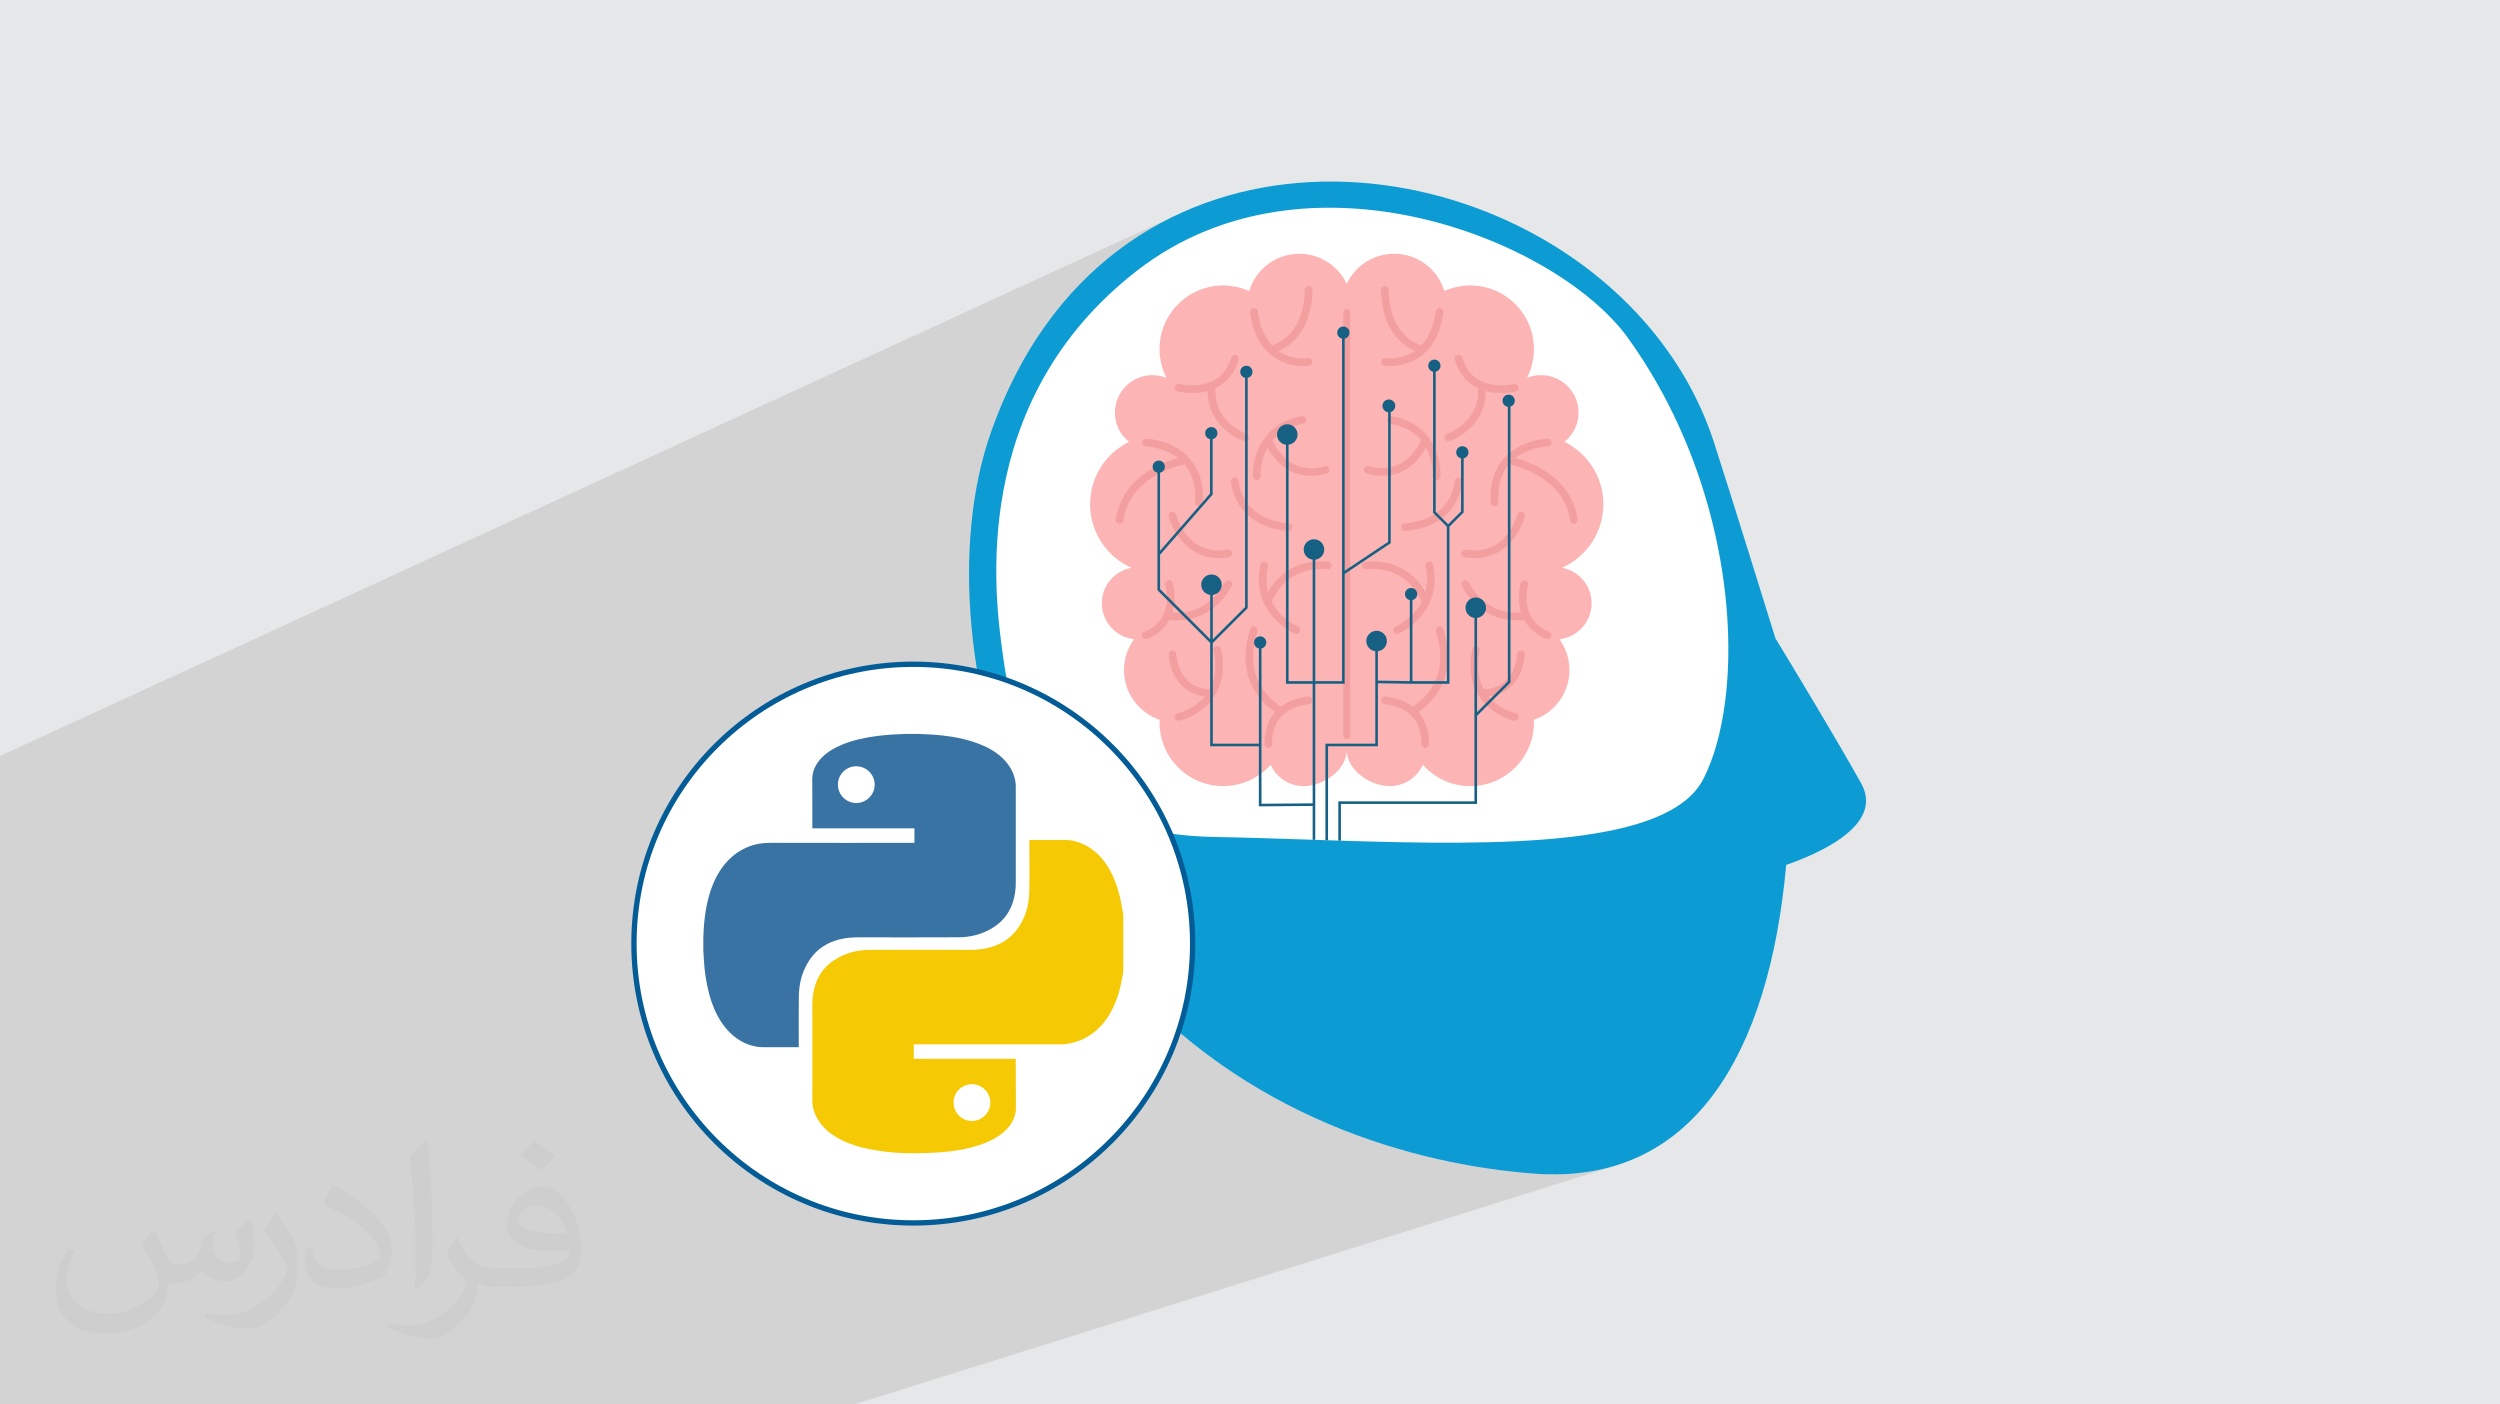
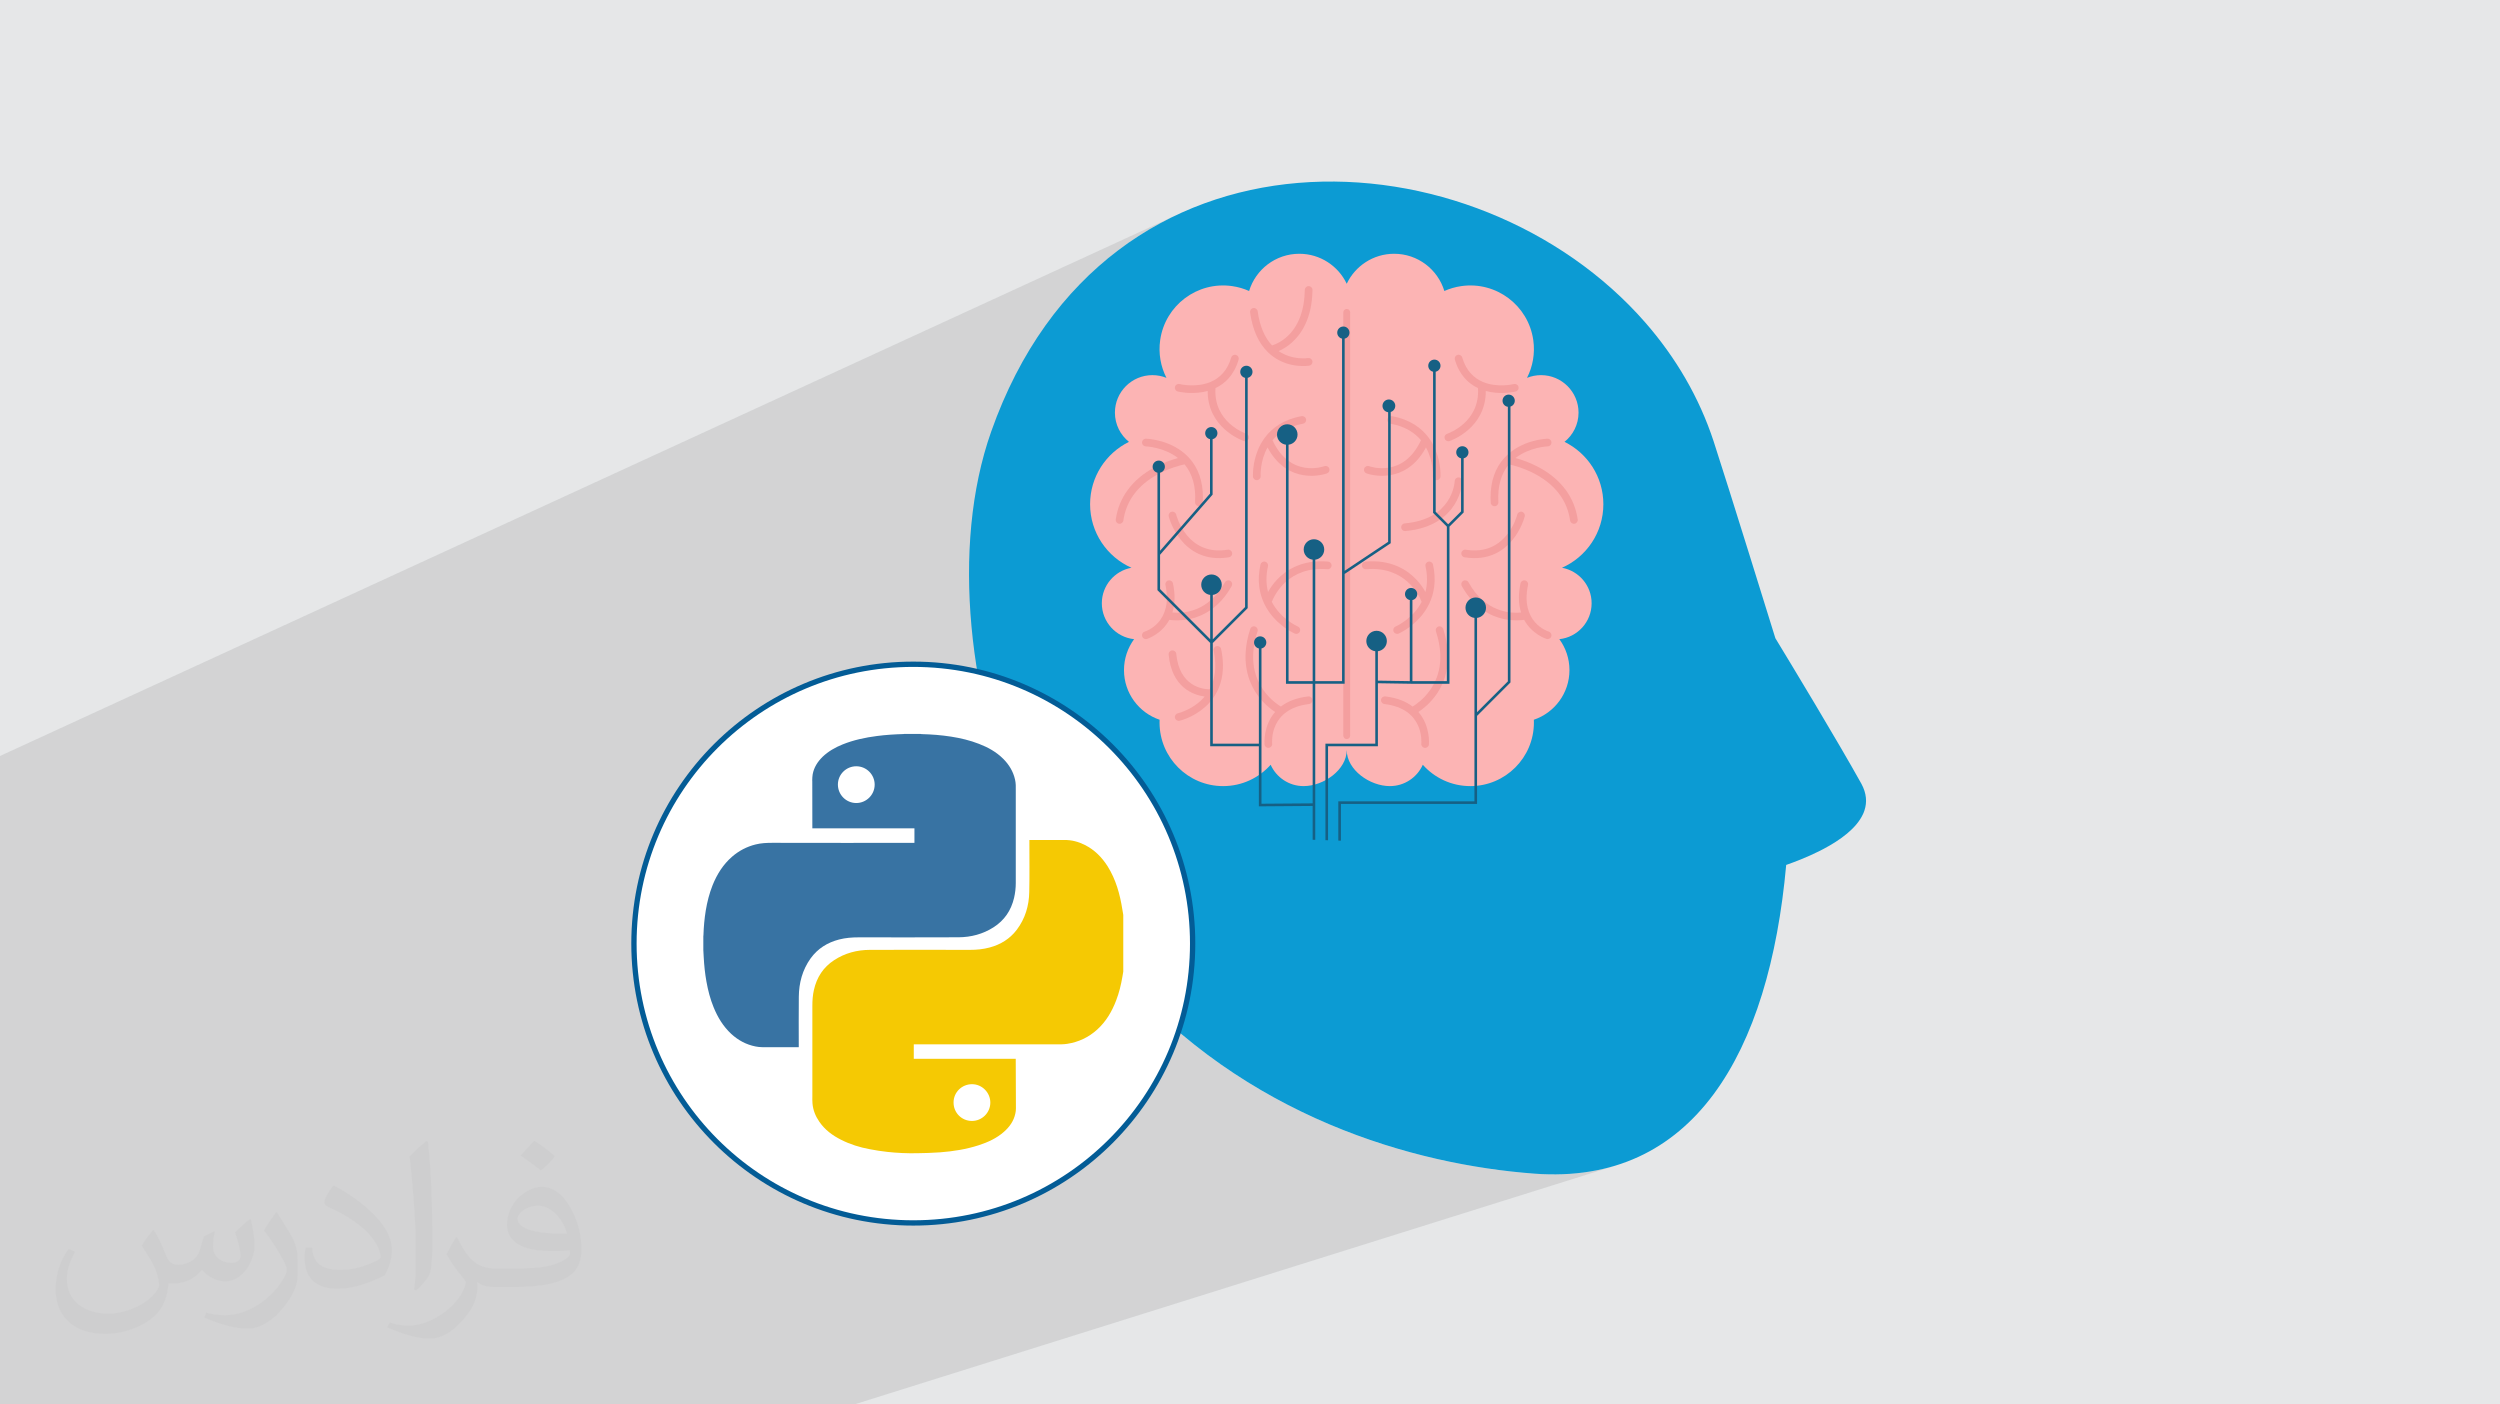
<svg xmlns="http://www.w3.org/2000/svg" xml:space="preserve" width="94.192mm" height="52.917mm" version="1.1" style="shape-rendering:geometricPrecision; text-rendering:geometricPrecision; image-rendering:optimizeQuality; fill-rule:evenodd; clip-rule:evenodd" viewBox="0 0 9404.92 5283.66">
  <defs>
    <style type="text/css">
   
    .str0 {stroke:#035C96;stroke-width:19.97;stroke-miterlimit:22.926}
    .fil10 {fill:#3873A3}
    .fil0 {fill:#E6E7E8}
    .fil9 {fill:#F5C903}
    .fil8 {fill:white}
    .fil3 {fill:#0C9BD3;fill-rule:nonzero}
    .fil7 {fill:#166084;fill-rule:nonzero}
    .fil6 {fill:#F49F9F;fill-rule:nonzero}
    .fil5 {fill:#FCB4B4;fill-rule:nonzero}
    .fil4 {fill:white;fill-rule:nonzero}
    .fil2 {fill:#373435;fill-opacity:0.031}
    .fil1 {fill:#2B2A29;fill-opacity:0.102}
   
  </style>
  </defs>
  <g id="Layer_x0020_1">
    <polygon class="fil0" points="-0,0 9404.92,0 9404.92,5283.66 -0,5283.66 " />
    <polygon class="fil1" points="-0,3840.77 -0,3844.84 -0,3848.74 -0,3850.22 -0,3851.44 -0,3853.18 -0,3861.12 -0,3862.61 -0,3880.68 -0,3881.5 -0,3886.03 -0,3887.75 -0,3889.69 -0,3890.39 -0,3890.43 -0,3893.07 -0,3893.1 -0,3893.24 -0,3899.49 -0,3902.23 -0,3906.55 -0,3908.06 -0,3918.61 -0,3926.13 -0,3927.67 -0,3948.79 -0,3951.56 -0,3961.29 -0,3967.48 -0,3971.08 -0,3976.52 -0,3983.92 -0,3984.95 -0,3985.63 -0,3986.76 -0,3988.8 -0,3988.9 -0,3989.21 -0,3990.72 -0,3990.94 -0,3991.93 -0,3996.87 -0,4006.27 -0,4007.67 -0,4015.53 -0,4021.3 -0,4022.74 -0,4025.48 -0,4033.74 -0,4039.77 -0,4040.91 -0,4046.47 -0,4046.61 -0,4047.23 -0,4049.88 -0,4052.6 -0,4053.98 -0,4054.31 -0,4056.62 -0,4057.68 -0,4057.95 -0,4063.63 -0,4067.27 -0,4067.95 -0,4072.08 -0,4074.67 -0,4085.21 -0,4090.43 -0,4090.61 -0,4090.88 -0,4094.23 -0,4095.31 -0,4097.91 -0,4109 -0,4110.38 -0,4111 -0,4112.14 -0,4113.8 -0,4114.29 -0,4114.33 -0,4115.34 -0,4117.21 -0,4117.42 -0,4117.87 -0,4118.68 -0,4122.8 -0,4122.99 -0,4125.85 -0,4133.2 -0,4136.29 -0,4136.55 -0,4137.83 -0,4138.58 -0,4143.77 -0,4147.5 -0,4149.19 -0,4150.38 -0,4151.23 -0,4152.57 -0,4153.58 -0,4155.3 -0,4160.08 -0,4160.59 -0,4162.35 -0,4165.41 -0,4170.95 -0,4173.54 -0,4173.95 -0,4176.54 -0,4176.64 -0,4181.3 -0,4181.32 -0,4182.49 -0,4183.02 -0,4185.7 -0,4190.98 -0,4209.35 -0,4217.2 -0,4217.33 -0,4217.69 -0,4218.83 -0,4220.89 -0,4223.26 -0,4225.76 -0,4230.62 -0,4233.98 -0,4234.2 -0,4240.75 -0,4242.28 -0,4244.2 -0,4247.17 -0,4260.22 -0,4260.42 -0,4260.92 -0,4261.09 -0,4265.43 -0,4268.42 -0,4269.47 -0,4270.22 -0,4275.48 -0,4275.64 -0,4282.91 -0,4293.17 -0,4295.91 -0,4296.61 -0,4300.63 -0,4301.25 -0,4302.93 -0,4305.69 -0,4307.54 -0,4307.56 -0,4314.49 -0,4318.27 -0,4318.84 -0,4319.22 -0,4320.68 -0,4322.59 -0,4323.92 -0,4324.21 -0,4324.44 -0,4330.13 -0,4331.99 -0,4349.43 -0,4350.35 -0,4356.25 -0,4359.42 -0,4359.69 -0,4361.95 -0,4372.9 -0,4387.95 -0,4390.26 -0,4391.56 -0,4408.13 -0,4412.67 -0,4413.42 -0,4421.9 -0,4422.42 -0,4423.97 -0,4424.09 -0,4425.24 -0,4425.44 -0,4429.73 -0,4430.62 -0,4431.35 -0,4432.71 -0,4434.77 -0,4438.31 -0,4445.72 -0,4446.79 -0,4451.2 -0,4452.05 -0,4457.77 -0,4464.53 -0,4468.99 -0,4471.77 -0,4471.99 -0,4475.14 -0,4476.08 -0,4485.1 -0,4488.49 -0,4488.89 -0,4491.6 -0,4492.53 -0,4497.02 -0,4500.19 -0,4508.49 -0,4509.66 -0,4523.59 -0,4524.42 -0,4527.25 -0,4529.54 -0,4531.02 -0,4535.65 -0,4546.65 -0,4548.08 -0,4549.39 -0,4556.22 -0,4568.19 -0,4573.87 -0,4575.25 -0,4577.28 -0,4594.61 -0,4595.7 -0,4595.72 -0,4595.8 -0,4601.14 -0,4605.25 -0,4616.43 -0,4616.51 -0,4617.21 -0,4618.99 -0,4621.83 -0,4623.26 -0,4627.17 -0,4634.57 -0,4634.98 -0,4639.43 -0,4641.12 -0,4642.4 -0,4644.45 -0,4645.02 -0,4646.74 -0,4648.93 -0,4652.38 -0,4656.22 -0,4659.1 -0,4659.99 -0,4678.16 -0,4686.66 -0,4688.26 -0,4698.54 -0,4699.2 -0,4702.94 -0,4709.38 -0,4709.73 -0,4710.08 -0,4710.28 -0,4717 -0,4720.53 -0,4723.38 -0,4723.67 -0,4729.55 -0,4732.01 -0,4742.55 -0,4742.57 -0,4743.34 -0,4744.68 -0,4748.32 -0,4757.18 -0,4760.15 -0,4767.72 -0,4768.28 -0,4778.68 -0,4790.26 -0,4804.82 -0,4805.84 -0,4813.57 -0,4813.73 -0,4815.43 -0,4821.81 -0,4825.1 -0,4826.21 -0,4828.71 -0,4843.45 -0,4849 -0,4869.01 -0,4873.21 -0,4877.06 -0,4877.14 -0,4884.07 -0,4888.84 -0,4892.49 -0,4903.61 -0,4904.9 -0,4912.37 -0,4928.75 -0,4944.89 -0,4945.73 -0,4980.55 -0,4982.33 -0,4985.59 -0,4996.26 -0,4998.32 -0,4998.42 -0,4998.46 -0,4998.53 -0,4998.54 -0,5001.56 -0,5008.79 -0,5014.29 -0,5017.53 -0,5037.39 -0,5041.38 -0,5047.17 -0,5058.04 -0,5170.53 -0,5179.89 -0,5180.45 -0,5194.41 -0,5218.05 -0,5264.26 -0,5283.66 145.98,5283.66 149.58,5283.66 160.55,5283.66 189.45,5283.66 231.12,5283.66 351.79,5283.66 588.64,5283.66 588.77,5283.66 598.96,5283.66 615.22,5283.66 662.15,5283.66 801.47,5283.66 825.67,5283.66 825.68,5283.66 847.38,5283.66 1563.78,5283.66 3022.81,5283.66 3212.8,5283.66 6075.9,4385.42 6029.6,4397.78 5981.54,4407.27 5931.72,4413.81 5880.1,4417.35 5826.68,4417.83 5771.43,4415.19 5728.69,4411.59 5684.92,4407.11 5640.2,4401.72 5594.58,4395.37 5548.13,4388.02 5500.9,4379.63 5452.97,4370.16 5404.41,4359.56 5355.26,4347.81 5305.61,4334.84 5255.49,4320.63 5205,4305.12 5154.18,4288.3 5103.09,4270.1 5051.81,4250.48 5000.4,4229.41 4948.92,4206.84 4897.43,4182.75 4845.99,4157.07 4794.68,4129.77 4743.56,4100.81 4692.68,4070.16 4642.1,4037.76 4591.92,4003.57 4576.04,3992.08 6719.65,3253.84 6719.63,3253.84 4576.03,3992.08 4542.15,3967.55 4492.91,3929.68 4444.21,3889.89 4396.15,3848.15 4348.79,3804.43 4304.58,3761.03 6192.36,3088.94 6225.92,3076.27 6257.34,3062.43 6286.48,3047.4 6313.28,3031.12 6337.64,3013.54 6359.44,2994.62 6378.6,2974.32 6395.03,2952.59 6408.62,2929.4 6415.68,2914.97 6422.5,2900.01 6429.06,2884.54 6435.36,2868.56 6441.4,2852.08 6447.18,2835.12 6452.69,2817.67 6457.93,2799.77 6462.9,2781.42 6467.59,2762.63 6471.99,2743.4 6476.12,2723.75 6479.95,2703.7 6483.48,2683.24 6486.73,2662.4 6489.68,2641.18 6490.63,2633.68 6491.55,2626.13 6492.43,2618.55 6493.27,2610.91 6494.08,2603.22 6494.85,2595.5 6495.57,2587.73 6496.26,2579.92 6498.87,2544.63 6500.71,2508.56 6501.76,2471.77 6502,2434.28 6501.42,2396.15 6500.01,2357.41 6497.74,2318.1 6494.63,2278.27 6490.63,2237.96 6485.74,2197.2 6479.96,2156.05 6473.25,2114.53 6465.61,2072.69 6457.03,2030.59 6447.49,1988.24 6436.97,1945.69 6425.47,1903 6412.97,1860.19 6399.45,1817.32 6384.91,1774.41 6369.33,1731.53 6352.68,1688.69 6334.96,1645.95 6316.17,1603.34 6296.27,1560.91 6275.26,1518.7 6253.12,1476.75 6229.85,1435.11 6205.42,1393.8 6179.81,1352.88 6153.03,1312.38 6125.06,1272.35 6098.1,1237.56 6067.36,1202.88 6033.04,1168.49 5995.28,1134.55 5954.3,1101.22 5910.25,1068.65 5863.31,1037.02 5813.69,1006.47 5761.54,977.16 5707.04,949.27 5650.39,922.95 5591.74,898.36 5531.3,875.66 5469.22,855.02 5405.71,836.57 5340.92,820.51 5275.05,806.98 5208.28,796.14 5140.78,788.17 5072.73,783.19 5004.3,781.41 4935.7,782.94 4867.07,787.99 4798.63,796.68 4730.52,809.2 4662.94,825.69 4596.07,846.33 4530.09,871.25 4465.18,900.65 4039.23,1094.83 4061.94,1069.57 4132.44,1002.24 4206.39,941.72 4283.46,887.9 4363.32,840.64 4445.69,799.81 -0,2843.97 -0,2936.3 -0,3114.12 -0,3125.07 -0,3187.09 -0,3217.24 -0,3246.01 -0,3246.49 -0,3253.26 -0,3254.45 -0,3256.16 -0,3262.75 -0,3270.57 -0,3271.63 -0,3271.8 -0,3299.29 -0,3306.6 -0,3345.89 -0,3357.17 -0,3358.19 -0,3366.5 -0,3369.51 -0,3375.1 -0,3376.36 -0,3377.34 -0,3381.05 -0,3383.75 -0,3384.75 -0,3384.91 -0,3388.07 -0,3389.32 -0,3389.99 -0,3392.61 -0,3407.12 -0,3416.02 -0,3416.07 -0,3419.6 -0,3419.67 -0,3419.72 -0,3425.41 -0,3428.67 -0,3437.86 -0,3445.91 -0,3454.04 -0,3457.6 -0,3457.97 -0,3462.9 -0,3466.41 -0,3466.79 -0,3477.58 -0,3493.38 -0,3495.39 -0,3497.52 -0,3497.61 -0,3499.47 -0,3503.2 -0,3509.55 -0,3510.77 -0,3517.06 -0,3561.26 -0,3574 -0,3578.85 -0,3580.87 -0,3588.78 -0,3589.4 -0,3596.13 -0,3599.41 -0,3600.5 -0,3602.93 -0,3603.3 -0,3608.97 -0,3612.1 -0,3615.86 -0,3615.87 -0,3616.01 -0,3622.02 -0,3626.24 -0,3628.7 -0,3629.02 -0,3629.65 -0,3631.37 -0,3634.53 -0,3638.06 -0,3638.43 -0,3638.61 -0,3640.35 -0,3643.59 -0,3643.73 -0,3646.29 -0,3648.14 -0,3649.86 -0,3649.88 -0,3653.3 -0,3654.23 -0,3660.56 -0,3665.31 -0,3665.38 -0,3665.46 -0,3667.66 -0,3669.79 -0,3674.53 -0,3675.55 -0,3679.53 -0,3685.16 -0,3686.38 -0,3688.56 -0,3688.9 -0,3702.43 -0,3711.15 -0,3718.2 -0,3721.64 -0,3722.79 -0,3724.24 -0,3740.69 -0,3747.09 -0,3751.14 -0,3752.09 -0,3752.91 -0,3753.83 -0,3753.91 -0,3766.07 -0,3768.13 -0,3769.73 -0,3771.19 -0,3773.59 -0,3777.26 -0,3777.4 -0,3779.94 -0,3782.02 -0,3783.1 -0,3789.98 -0,3791.74 -0,3792.44 -0,3797.32 -0,3811.71 -0,3826.38 -0,3835.28 " />
    <path class="fil2" d="M578.49 4627.69c17.95,27.21 29.6,53.36 40.96,82.43 8.45,16.91 12.93,48.09 52.57,48.09 11.61,0 28.28,-3.42 43.06,-11.61 16.63,-8.73 29.32,-21.94 35.94,-42l15.85 -53.36 38.57 -19.02 2.64 2.64c-5.27,20.09 -6.59,39.36 -6.59,54.43 0,44.63 38.57,61.56 69.22,61.56 17.95,0 34.09,-8.73 34.09,-25.11 0,-21.13 -8.98,-57.06 -20.62,-89.29 17.95,-17.95 35.94,-35.94 56.53,-50.47l3.17 1.6c8.98,38.04 14,75.56 14,100.66 0,24.57 -10.83,51.79 -19.81,69.49 -18.49,34.87 -51.25,62.62 -90.87,62.62 -30.1,0 -63.65,-15.07 -86.66,-43.06l-1.32 0c-21.66,26.96 -55.22,51.25 -108.86,51.25l-16.63 0c-2.64,35.41 -10.29,60.49 -21.94,82.95 -31.95,62.34 -126.81,106.47 -216.1,106.47 -124.17,0 -186.51,-71.59 -186.51,-166.96 0,-58.91 19.27,-113.6 48.88,-152.42l24.29 10.04c-18.49,35.41 -30.91,68.68 -30.91,101.45 0,89.29 72.66,131.83 156.4,131.83 77.68,0 173.83,-49.41 191.28,-106.72 -6.59,-62.62 -30.1,-91.93 -66.04,-148.99 10.83,-19.02 24.83,-38.04 42.28,-58.38l3.17 0 0 0 0 0 -0.02 -0.09zm1432.13 -336.04c26.15,16.39 51.79,35.66 76.87,57.85 -14,19.81 -31.45,37.79 -53.11,53.64 -25.11,-20.34 -50.19,-37.79 -75.84,-56.27 17.42,-19.55 34.62,-38.29 52.04,-55.22l0 0 0 0 0 0 0 0 0 0 0.03 0zm13.47 244.11c-42.28,0 -76.87,27.75 -76.87,48.34 0,44.13 84.53,57.85 185.72,57.31 -12.68,-51.79 -57.06,-105.68 -108.86,-105.68l0.01 0.03zm-94.86 236.19c54.96,0 103.04,-1.6 139.74,-10.83 40.96,-10.29 75.56,-30.91 75.56,-45.17 0,-3.7 0,-8.19 -1.32,-11.89 -22.98,2.11 -49.41,2.11 -72.38,2.11 -74.49,0 -131.55,-16.91 -154.02,-58.66 -5.55,-11.61 -9.51,-24.57 -9.51,-39.36 0,-40.43 17.42,-79.79 48.09,-107 25.61,-22.45 53.89,-36.44 82.67,-36.44 52.04,0 93.51,41.75 122.57,107.54 15.85,35.94 26.68,77.4 26.68,129.72 0,34.87 -9.51,64.19 -31.17,85.85 -40.43,39.11 -114.92,53.89 -229.04,53.89l-51.79 0 0 0 -13.47 0c-28.28,0 -48.62,-5.02 -64.72,-17.42l-2.64 0c0.79,6.59 1.32,12.93 1.32,19.02 0,25.61 -8.45,58.38 -25.61,84.53 -50.72,75.3 -105.68,108.04 -153.24,108.04 -48.09,0 -107,-18.49 -160.11,-42.54l9.51 -18.49c17.17,7.13 40.96,11.89 73.7,11.89 85.85,0 198.66,-82.43 212.66,-163 -3.17,-6.59 -8.98,-15.32 -17.17,-24.57 -25.11,-29.85 -40.96,-54.68 -55.75,-80.83 12.68,-25.11 24.29,-45.17 35.13,-63.4l4.49 -0.53c36.72,74.77 69.99,117.55 144.23,117.55l11.61 0 0 0 53.89 0 0 0 0 0 0 0 0 0 0 0 0.09 0.01zm-371.98 79c6.34,-34.34 6.87,-72.91 6.87,-108.86l0 -53.36c0,-99.6 -12.68,-244.36 -22.98,-338.68 17.95,-19.27 43.06,-42 62.87,-57.31l5.81 1.6c13.47,118.62 16.63,256 16.63,383.06 0,33.3 -1.32,65.79 -4.49,89.55 -1.85,30.1 -19.27,52.83 -56.53,87.7l-8.19 -3.7zm-382.8 -157.19c1.85,46.77 24.83,83.49 105.15,83.49 49.93,0 92.19,-12.93 138.96,-35.13 8.45,-3.7 12.93,-8.73 12.93,-12.93 0,-29.32 -22.45,-68.15 -60.23,-103.55 -36.72,-33.3 -85.34,-62.62 -130.76,-82.18 -15.6,-6.59 -20.62,-13.47 -20.62,-20.09 0,-13.47 17.95,-41.75 32.77,-62.09l5.02 -0.53c52.04,27.21 110.17,67.64 153.24,112.53 39.11,41.47 63.4,83.49 63.4,129.19 0,33.81 -10.29,65.51 -26.96,95.11 -57.06,28.79 -117.83,50.72 -178.06,50.72 -73.17,0 -123.1,-34.34 -123.1,-114.92 0,-8.73 0,-22.19 3.17,-39.64l25.11 0 0 0 0 0 0 0 0 0 0 0 -0.02 0zm-132.37 -132.9l45.45 73.45c16.63,27.21 32.23,56.81 32.23,103.55l0 59.7c0,48.34 -30.91,100.13 -80.83,151.38 -39.11,34.62 -73.7,49.41 -105.68,49.41 -47.55,0 -101.98,-14.79 -164.85,-41.75l7.13 -18.49c19.81,5.27 42.79,9.77 71.06,9.77 90.36,-0.53 182.8,-66.57 225.08,-147.15 5.02,-9.26 6.87,-17.95 6.87,-24.04 0,-9.26 -5.02,-19.55 -8.98,-28.79 -22.98,-43.31 -48.62,-82.95 -76.87,-119.68 14.79,-23.25 29.6,-45.7 45.7,-67.9l3.7 0.53 0 0 0 0 0 0 0 0 0 0 -0.02 0.01z" />
    <g id="_3029306281392">
      <g>
        <path class="fil3" d="M7014.15 3048.41c-0.75,2.33 -1.58,4.66 -2.48,6.97 -0.27,0.73 -0.58,1.44 -0.87,2.15 -0.46,1.21 -0.99,2.38 -1.53,3.55 -0.33,0.75 -0.68,1.49 -1.01,2.2 -24.8,53.46 -85.53,97.13 -147.66,130.06 -5.01,2.67 -10.04,5.27 -15.05,7.8 -48.16,24.24 -95.51,41.97 -125.92,52.7l-0.02 0c-63.98,708.05 -349.14,1206.41 -948.19,1161.34 -450.25,-33.87 -1085.86,-210.11 -1559.96,-754.29 -132.11,-151.63 -266,-330.59 -360.01,-543.94 -207.68,-471.31 -276.1,-1058.51 -122.54,-1493.58 431.32,-1222.03 1827.93,-1135.76 2461.35,-409.17 113.04,129.67 201.83,279.72 256.44,446.37 52.39,159.93 232.13,740.3 232.13,740.3 57.28,94.2 233.9,386.05 323.85,547.94 19.44,36.01 21.37,69.27 11.45,99.58l0.01 0.01z" />
-         <path class="fil4" d="M6496.26 2579.92c-1.78,20.88 -3.98,41.32 -6.58,61.26 -14.9,114.14 -42.73,212.71 -81.06,288.21 -129.53,255.46 -758.96,252.13 -1364.11,233.22 -3.27,-0.11 -6.55,-0.23 -9.83,-0.34 -12.87,-0.37 -25.75,-0.82 -38.63,-1.22 -3.27,-0.12 -6.55,-0.2 -9.82,-0.31 -12.81,-0.45 -25.57,-0.86 -38.29,-1.27 -3.28,-0.11 -6.56,-0.22 -9.83,-0.33 -126.41,-4.2 -250.41,-8.45 -367.03,-10.45 -533.41,-9.28 -701.39,-284.57 -763.75,-507.51 -5.87,-21 -10.83,-41.46 -15.03,-61.26 -10.04,-47.15 -16.05,-90.19 -20.84,-125.47 -28.36,-207.39 -130.47,-943.9 507.16,-1437.27 637.64,-493.4 1579.69,-116.1 1846.43,255.17 304.85,424.34 403.2,935.38 371.2,1307.57z" />
        <path class="fil5" d="M5876.2 2135.91c91.66,-40.59 155.61,-132.32 155.61,-239.01 0,-103.01 -59.61,-192.08 -146.2,-234.62 32.19,-25.85 52.81,-65.51 52.81,-110 0,-77.89 -63.14,-141.03 -141.04,-141.03 -18.67,0 -36.49,3.66 -52.82,10.26 21.57,-42.33 30.79,-91.48 23.6,-142.09 -18.6,-130.79 -139.7,-221.73 -270.48,-203.14 -22.7,3.22 -44.17,9.54 -64.09,18.44 -24.56,-81.04 -99.82,-140.05 -188.87,-140.05 -78.73,0 -146.69,46.11 -178.37,112.8 -31.66,-66.69 -99.62,-112.8 -178.35,-112.8 -89.07,0 -164.32,59.01 -188.88,140.05 -19.92,-8.91 -41.41,-15.23 -64.08,-18.44 -130.78,-18.59 -251.89,72.35 -270.48,203.14 -7.2,50.61 2.03,99.77 23.59,142.09 -16.32,-6.6 -34.14,-10.26 -52.83,-10.26 -77.88,0 -141.02,63.13 -141.02,141.03 0,44.49 20.62,84.15 52.81,110 -86.6,42.55 -146.21,131.61 -146.21,234.62 0,106.69 63.95,198.42 155.61,239.01 -63.37,11.47 -111.45,66.9 -111.45,133.58 0,70.13 53.17,127.85 121.4,135.03 -23.87,32.62 -38.01,72.84 -38.01,116.36 0,86.78 56.09,160.43 133.97,186.81 -0.15,3.45 -0.24,6.93 -0.24,10.43 0,132.09 107.09,239.2 239.19,239.2 71.11,0 134.97,-31.06 178.78,-80.32 21.22,47.33 68.71,80.32 123.94,80.32 75,0 162.26,-60.81 162.26,-135.8 0,-0.32 -0.02,-0.63 -0.03,-0.95l0.07 0c-0.01,0.32 -0.04,0.63 -0.04,0.95 0,75 87.28,135.8 162.27,135.8 55.23,0 102.72,-32.99 123.94,-80.32 43.8,49.26 107.68,80.32 178.78,80.32 132.11,0 239.2,-107.11 239.2,-239.2 0,-3.5 -0.09,-6.98 -0.25,-10.43 77.89,-26.38 133.97,-100.03 133.97,-186.81 0,-43.52 -14.13,-83.74 -38,-116.36 68.22,-7.18 121.39,-64.89 121.39,-135.03 0,-66.68 -48.07,-122.11 -111.45,-133.58z" />
        <path class="fil6" d="M4533.04 2660.2c13.03,-11.54 26.33,-26.21 37.67,-44.49 0.25,-0.38 0.49,-0.77 0.72,-1.17 16.97,-27.83 29.35,-63.96 29.35,-110.17 0,-19.09 -2.11,-39.92 -6.87,-62.58 -1.65,-7.8 -9.32,-12.8 -17.11,-11.14 -7.81,1.63 -12.82,9.29 -11.16,17.11 13.41,63.68 3.87,110.83 -15.11,145.5 -26.09,-0.36 -113.77,-10.8 -125.41,-133.37 -0.75,-7.95 -7.8,-13.78 -15.75,-13.02 -7.94,0.75 -13.77,7.75 -13.02,15.76 11.72,123.45 91.88,151.66 135.56,157.79 -40.17,47.77 -96.73,61.95 -100.98,62.94 -7.77,1.81 -12.6,9.56 -10.81,17.33 1.82,7.78 9.58,12.61 17.34,10.81 2.09,-0.48 51.46,-12.26 95.58,-51.31z" />
        <path class="fil6" d="M4398.89 2331.87c15.18,2.11 44.04,4.13 78.19,-3.4 45.66,-10.05 109.86,-39.71 156.48,-123.87 1.22,-2.23 1.8,-4.63 1.8,-6.99 0,-5.08 -2.68,-10.02 -7.45,-12.66 -6.98,-3.86 -15.77,-1.33 -19.63,5.65 -63.19,114.09 -159.61,117.4 -197.76,113.65 5.02,-16.03 8.12,-34.36 8.12,-55.45 0,-16.4 -1.84,-34.42 -6,-54.18 -1.64,-7.82 -9.32,-12.81 -17.11,-11.16 -7.81,1.63 -12.82,9.28 -11.16,17.11 29.67,140.9 -73.38,174.05 -77.89,175.42 -7.63,2.28 -11.97,10.3 -9.72,17.93 2.26,7.66 10.29,12.03 17.95,9.77 0.85,-0.25 54.27,-16.86 84.18,-71.82z" />
        <path class="fil6" d="M4659.55 1352.99c0.4,-1.35 0.58,-2.71 0.58,-4.03 0,-6.26 -4.1,-12.04 -10.41,-13.88 -7.67,-2.23 -15.67,2.18 -17.9,9.84 -14.77,50.75 -44.75,77.72 -76.84,91.52 -1.1,0.32 -2.13,0.74 -3.11,1.29 -52.9,21.3 -110.36,7.99 -114.23,7.06 -7.74,-1.9 -15.55,2.84 -17.45,10.57 -1.93,7.77 2.83,15.58 10.56,17.48 1.84,0.46 45.45,10.93 95.3,1.91 5.57,-1.01 11.35,-2.31 17.24,-3.91 -0.51,70.01 32.95,116.16 62.73,143.3 35.08,32 71.97,44.61 73.52,45.13 7.56,2.54 15.73,-1.54 18.28,-9.09 0.51,-1.53 0.76,-3.09 0.76,-4.6 0,-6.03 -3.79,-11.65 -9.82,-13.7 -5.18,-1.77 -124.36,-43.81 -116.15,-171.86 35.3,-16.73 69.87,-48.3 86.95,-107.03z" />
        <path class="fil6" d="M4758.72 1645.73c-0.18,0.26 -0.39,0.5 -0.56,0.77 -11.5,15.48 -19.84,31.33 -25.87,45.99 -21.12,51.46 -18.76,98.32 -18.64,100.3 0.44,7.96 7.25,14.03 15.21,13.6 7.95,-0.43 14.06,-7.28 13.64,-15.21 -0.21,-3.85 -2.39,-57.04 25.88,-107.84 39.37,73.72 94.14,97.6 134.91,104.28 48.44,7.94 87.22,-6.18 88.85,-6.78 5.81,-2.17 9.4,-7.68 9.4,-13.54 0,-1.65 -0.29,-3.34 -0.9,-5 -2.75,-7.47 -11.04,-11.3 -18.53,-8.57 -5.31,1.95 -128.86,45.13 -195,-97.63 23.63,-28.17 59.69,-52.3 114.65,-62.09 7,-1.25 11.92,-7.35 11.92,-14.21 0,-0.85 -0.08,-1.69 -0.23,-2.55 -1.39,-7.86 -8.9,-13.1 -16.76,-11.69 -69.06,12.29 -111.67,45.16 -137.94,80.16z" />
        <path class="fil6" d="M4908.62 1090.57c-2.22,159.56 -95.94,200.45 -123.23,208.96 -28.14,-29.91 -46.27,-72.94 -53.99,-128.36 -1.1,-7.9 -8.4,-13.42 -16.31,-12.31 -7.91,1.09 -13.42,8.44 -12.32,16.31 9.12,65.45 31.92,115.91 67.85,150.5 0.12,0.12 0.23,0.24 0.36,0.35 5.56,5.33 11.43,10.31 17.62,14.89 62.68,46.2 133.81,35.18 136.79,34.69 7.1,-1.15 12.12,-7.28 12.12,-14.24 0,-0.78 -0.06,-1.56 -0.19,-2.35 -1.29,-7.88 -8.73,-13.22 -16.59,-11.93 -0.59,0.11 -58.58,9.07 -110.49,-26.26 14.11,-6.23 32.24,-16.42 50.4,-32.69 34.24,-30.67 75.39,-89.76 76.87,-197.14 0,-0.08 0,-0.14 0,-0.21 0,-7.89 -6.34,-14.33 -14.25,-14.45 -7.99,-0.11 -14.54,6.26 -14.65,14.24z" />
        <path class="fil6" d="M4226.04 1958.09c10.67,-73.58 53.46,-131.62 127.19,-172.5 43.75,-24.25 86.13,-35.07 103.03,-38.7 29.72,35.48 43.06,83.26 39.6,142.26 -0.48,8.01 5.61,14.81 13.57,15.28 7.97,0.46 14.82,-5.61 15.28,-13.58 0.39,-6.71 0.6,-13.3 0.6,-19.78 0,-61.12 -17.6,-111.23 -52.46,-149.16 -0.18,-0.18 -0.36,-0.35 -0.52,-0.54 -0.09,-0.09 -0.18,-0.18 -0.26,-0.27 -62.71,-67.42 -157.08,-70.65 -161.09,-70.75 -7.97,-0.2 -14.58,6.09 -14.8,14.06 -0.17,7.83 6.07,14.61 14.04,14.84 0.76,0.02 68.23,2.53 121.36,43.88 -22.61,6.1 -56.36,17.35 -91.55,36.75 -81.38,44.84 -130.68,111.95 -142.58,194.05 -1.16,7.91 4.31,15.24 12.22,16.39 7.9,1.14 15.23,-4.33 16.38,-12.22z" />
        <path class="fil6" d="M4721.55 2356.87c-7.59,-2.47 -15.75,1.69 -18.2,9.29 -38.75,119.2 -6.88,200.48 26.68,247.67 23.11,32.5 49.83,53.45 66.77,64.65 -46,52.82 -39.75,121.03 -39.65,122.08 0.83,7.93 7.92,13.65 15.84,12.85 7.92,-0.81 13.7,-7.86 12.9,-15.83 -0.51,-5.34 -11.26,-131.37 138.86,-148.96 7.36,-0.86 12.77,-7.11 12.77,-14.33 0,-0.56 -0.03,-1.13 -0.1,-1.7 -0.93,-7.94 -8.11,-13.61 -16.04,-12.67 -45.8,5.37 -78.9,19.74 -102.83,38.15 -13.35,-8.15 -41.34,-27.75 -64.96,-60.99 -43.22,-60.78 -50.89,-135.46 -22.76,-221.99 2.47,-7.6 -1.69,-15.74 -9.28,-18.21z" />
        <path class="fil6" d="M4804.42 2180.25c-15.29,16.26 -26.39,32.84 -34.14,46.68 -7.05,-27.34 -8.45,-59.46 -0.21,-96.83 1.72,-7.77 -3.21,-15.49 -11,-17.21 -7.79,-1.72 -15.5,3.21 -17.21,10.99 -13.38,60.63 -3.8,109.1 13.67,146.21 0.26,0.68 0.57,1.33 0.94,1.96 10.04,20.77 22.52,37.92 34.76,51.55 36.7,40.9 78.1,59.11 79.85,59.86 7.31,3.17 15.79,-0.2 18.97,-7.51 0.82,-1.87 1.21,-3.82 1.21,-5.74 0,-5.57 -3.25,-10.89 -8.68,-13.26 -3.94,-1.73 -65.43,-29.47 -98.09,-92.84 9.82,-24.89 61.92,-135.3 209.19,-122.71 7.95,0.67 14.95,-5.21 15.63,-13.17 0.03,-0.42 0.06,-0.83 0.06,-1.24 0,-7.43 -5.69,-13.75 -13.23,-14.38 -97.97,-8.38 -158.32,32.16 -191.71,67.65z" />
        <path class="fil6" d="M4424.75 1935.72c-1.96,-7.73 -9.79,-12.42 -17.51,-10.49 -7.75,1.94 -12.46,9.78 -10.52,17.52 0.46,1.87 11.81,46.18 45.02,87.38 31.24,38.73 88.1,81.7 181.52,66.38 7.08,-1.15 12.12,-7.28 12.12,-14.24 0,-0.78 -0.07,-1.57 -0.19,-2.36 -1.3,-7.87 -8.73,-13.21 -16.6,-11.92 -152.16,24.95 -192.2,-125.84 -193.83,-132.27z" />
-         <path class="fil6" d="M4645.1 1795.95c-7.98,0.32 -14.15,7 -13.86,15.02 0.08,1.76 2.04,43.38 29.74,87.29 25.44,40.31 78.16,90.27 184.88,99.51 7.95,0.68 14.95,-5.2 15.65,-13.15 0.03,-0.43 0.05,-0.84 0.05,-1.27 0,-7.41 -5.68,-13.73 -13.2,-14.38 -179.53,-15.53 -187.98,-153.35 -188.25,-159.2 -0.35,-7.96 -7.06,-14.14 -15.02,-13.82z" />
-         <path class="fil6" d="M5599.69 2660.2c-13.02,-11.54 -26.33,-26.21 -37.66,-44.49 -0.26,-0.38 -0.5,-0.77 -0.73,-1.17 -16.98,-27.83 -29.36,-63.96 -29.36,-110.17 0,-19.09 2.12,-39.92 6.88,-62.58 1.66,-7.8 9.32,-12.8 17.12,-11.14 7.8,1.63 12.81,9.29 11.15,17.11 -13.41,63.68 -3.86,110.83 15.11,145.5 26.09,-0.36 113.78,-10.8 125.41,-133.37 0.75,-7.95 7.81,-13.78 15.75,-13.02 7.95,0.75 13.77,7.75 13.02,15.76 -11.72,123.45 -91.88,151.66 -135.56,157.79 40.17,47.77 96.74,61.95 100.98,62.94 7.78,1.81 12.6,9.56 10.81,17.33 -1.81,7.78 -9.57,12.61 -17.34,10.81 -2.09,-0.48 -51.46,-12.26 -95.58,-51.31z" />
        <path class="fil6" d="M5733.84 2331.87c-15.18,2.11 -44.03,4.13 -78.18,-3.4 -45.66,-10.05 -109.87,-39.71 -156.49,-123.87 -1.22,-2.23 -1.8,-4.63 -1.8,-6.99 0,-5.08 2.69,-10.02 7.44,-12.66 6.98,-3.86 15.79,-1.33 19.65,5.65 63.19,114.09 159.61,117.4 197.76,113.65 -5.03,-16.03 -8.13,-34.36 -8.13,-55.45 0,-16.4 1.84,-34.42 6,-54.18 1.65,-7.82 9.32,-12.81 17.12,-11.16 7.8,1.63 12.82,9.28 11.16,17.11 -29.68,140.9 73.37,174.05 77.88,175.42 7.63,2.28 11.97,10.3 9.72,17.93 -2.26,7.66 -10.3,12.03 -17.95,9.77 -0.84,-0.25 -54.28,-16.86 -84.18,-71.82z" />
        <path class="fil6" d="M5473.18 1352.99c-0.39,-1.35 -0.59,-2.71 -0.59,-4.03 0,-6.26 4.1,-12.04 10.42,-13.88 7.67,-2.23 15.68,2.18 17.91,9.84 14.76,50.75 44.74,77.72 76.84,91.52 1.08,0.32 2.12,0.74 3.09,1.29 52.92,21.3 110.37,7.99 114.25,7.06 7.73,-1.9 15.55,2.84 17.45,10.57 1.92,7.77 -2.83,15.58 -10.58,17.48 -1.83,0.46 -45.44,10.93 -95.29,1.91 -5.57,-1.01 -11.34,-2.31 -17.24,-3.91 0.52,70.01 -32.95,116.16 -62.73,143.3 -35.07,32 -71.97,44.61 -73.52,45.13 -7.56,2.54 -15.73,-1.54 -18.28,-9.09 -0.51,-1.53 -0.76,-3.09 -0.76,-4.6 0,-6.03 3.8,-11.65 9.82,-13.7 5.19,-1.77 124.35,-43.81 116.16,-171.86 -35.31,-16.73 -69.88,-48.3 -86.96,-107.03z" />
        <path class="fil6" d="M5374.01 1645.73c0.18,0.26 0.4,0.5 0.57,0.77 11.49,15.48 19.84,31.33 25.86,45.99 21.13,51.46 18.77,98.32 18.65,100.3 -0.44,7.96 -7.25,14.03 -15.21,13.6 -7.96,-0.43 -14.06,-7.28 -13.65,-15.21 0.2,-3.85 2.39,-57.04 -25.88,-107.84 -39.38,73.72 -94.14,97.6 -134.91,104.28 -48.44,7.94 -87.22,-6.18 -88.84,-6.78 -5.81,-2.17 -9.41,-7.68 -9.41,-13.54 0,-1.65 0.29,-3.34 0.9,-5 2.75,-7.47 11.03,-11.3 18.53,-8.57 5.32,1.95 128.87,45.13 195.01,-97.63 -23.65,-28.17 -59.69,-52.3 -114.66,-62.09 -7,-1.25 -11.92,-7.35 -11.92,-14.21 0,-0.85 0.08,-1.69 0.23,-2.55 1.4,-7.86 8.91,-13.1 16.75,-11.69 69.07,12.29 111.68,45.16 137.95,80.16z" />
-         <path class="fil6" d="M5224.12 1090.57c2.2,159.56 95.93,200.45 123.22,208.96 28.14,-29.91 46.27,-72.94 53.99,-128.36 1.11,-7.9 8.41,-13.42 16.31,-12.31 7.9,1.09 13.42,8.44 12.33,16.31 -9.13,65.45 -31.93,115.91 -67.85,150.5 -0.13,0.12 -0.24,0.24 -0.37,0.35 -5.56,5.33 -11.42,10.31 -17.62,14.89 -62.69,46.2 -133.8,35.18 -136.79,34.69 -7.1,-1.15 -12.12,-7.28 -12.12,-14.24 0,-0.78 0.07,-1.56 0.19,-2.35 1.29,-7.88 8.73,-13.22 16.59,-11.93 0.6,0.11 58.58,9.07 110.48,-26.26 -14.09,-6.23 -32.22,-16.42 -50.39,-32.69 -34.24,-30.67 -75.38,-89.76 -76.87,-197.14 0,-0.08 0,-0.14 0,-0.21 0,-7.89 6.34,-14.33 14.25,-14.45 7.99,-0.11 14.54,6.26 14.66,14.24z" />
        <path class="fil6" d="M5906.69 1958.09c-10.67,-73.58 -53.47,-131.62 -127.19,-172.5 -43.75,-24.25 -86.13,-35.07 -103.02,-38.7 -29.72,35.48 -43.08,83.26 -39.61,142.26 0.48,8.01 -5.6,14.81 -13.57,15.28 -7.98,0.46 -14.81,-5.61 -15.29,-13.58 -0.38,-6.71 -0.58,-13.3 -0.58,-19.78 0,-61.12 17.6,-111.23 52.45,-149.16 0.17,-0.18 0.36,-0.35 0.53,-0.54 0.08,-0.09 0.17,-0.18 0.26,-0.27 62.7,-67.42 157.07,-70.65 161.08,-70.75 7.97,-0.2 14.59,6.09 14.81,14.06 0.16,7.83 -6.07,14.61 -14.04,14.84 -0.76,0.02 -68.25,2.53 -121.37,43.88 22.62,6.1 56.37,17.35 91.55,36.75 81.38,44.84 130.68,111.95 142.58,194.05 1.16,7.91 -4.32,15.24 -12.22,16.39 -7.9,1.14 -15.22,-4.33 -16.38,-12.22z" />
        <path class="fil6" d="M5411.19 2356.87c7.58,-2.47 15.74,1.69 18.2,9.29 38.74,119.2 6.87,200.48 -26.69,247.67 -23.11,32.5 -49.83,53.45 -66.77,64.65 46.01,52.82 39.76,121.03 39.66,122.08 -0.84,7.93 -7.92,13.65 -15.85,12.85 -7.92,-0.81 -13.7,-7.86 -12.9,-15.83 0.51,-5.34 11.26,-131.37 -138.86,-148.96 -7.36,-0.86 -12.77,-7.11 -12.77,-14.33 0,-0.56 0.03,-1.13 0.1,-1.7 0.92,-7.94 8.11,-13.61 16.04,-12.67 45.8,5.37 78.9,19.74 102.83,38.15 13.36,-8.15 41.34,-27.75 64.97,-60.99 43.21,-60.78 50.87,-135.46 22.75,-221.99 -2.48,-7.6 1.69,-15.74 9.29,-18.21z" />
        <path class="fil6" d="M5328.31 2180.25c15.29,16.26 26.38,32.84 34.14,46.68 7.06,-27.34 8.45,-59.46 0.22,-96.83 -1.73,-7.77 3.21,-15.49 10.99,-17.21 7.8,-1.72 15.49,3.21 17.22,10.99 13.36,60.63 3.79,109.1 -13.68,146.21 -0.27,0.68 -0.56,1.33 -0.94,1.96 -10.03,20.77 -22.52,37.92 -34.75,51.55 -36.71,40.9 -78.11,59.11 -79.85,59.86 -7.32,3.17 -15.81,-0.2 -18.98,-7.51 -0.81,-1.87 -1.2,-3.82 -1.2,-5.74 0,-5.57 3.24,-10.89 8.67,-13.26 3.94,-1.73 65.42,-29.47 98.09,-92.84 -9.82,-24.89 -61.92,-135.3 -209.18,-122.71 -7.96,0.67 -14.96,-5.21 -15.64,-13.17 -0.03,-0.42 -0.05,-0.83 -0.05,-1.24 0,-7.43 5.69,-13.75 13.22,-14.38 97.97,-8.38 158.32,32.16 191.71,67.65z" />
        <path class="fil6" d="M5707.98 1935.72c1.95,-7.73 9.79,-12.42 17.52,-10.49 7.75,1.94 12.45,9.78 10.51,17.52 -0.47,1.87 -11.81,46.18 -45.02,87.38 -31.23,38.73 -88.09,81.7 -181.52,66.38 -7.09,-1.15 -12.11,-7.28 -12.11,-14.24 0,-0.78 0.05,-1.57 0.18,-2.36 1.3,-7.87 8.74,-13.21 16.6,-11.92 152.16,24.95 192.21,-125.84 193.83,-132.27z" />
        <path class="fil6" d="M5487.64 1795.95c7.97,0.32 14.15,7 13.85,15.02 -0.07,1.76 -2.04,43.38 -29.74,87.29 -25.44,40.31 -78.15,90.27 -184.88,99.51 -7.95,0.68 -14.95,-5.2 -15.65,-13.15 -0.03,-0.43 -0.05,-0.84 -0.05,-1.27 0,-7.41 5.68,-13.73 13.21,-14.38 179.52,-15.53 187.97,-153.35 188.25,-159.2 0.34,-7.96 7.06,-14.14 15.02,-13.82z" />
        <path class="fil6" d="M5066.36 2780.45c-7.13,0 -12.93,-5.79 -12.93,-12.93l0 -1592.33c0,-7.14 5.8,-12.92 12.93,-12.92 7.14,0 12.93,5.78 12.93,12.92l0 1592.33c0,7.14 -5.79,12.93 -12.93,12.93z" />
        <path class="fil7" d="M5524.4 1701.68c0,11.04 -7.77,20.29 -18.15,22.52l0 203.66 -53.41 53.37 0 591.08 -139.36 0 0 0.08 -129.87 -2.05 0 237.12 -187.55 0 0 353.59c-3.29,-0.11 -6.56,-0.19 -9.83,-0.3l0 -363.12 187.56 0 0 -347.7c-19.02,-2.43 -33.72,-18.6 -33.72,-38.29 0,-21.33 17.29,-38.63 38.62,-38.63 21.37,0 38.63,17.3 38.63,38.63 0,19.69 -14.7,35.87 -33.72,38.29l0 110.57 120.05 1.88 0 -304.96c-10.34,-2.23 -18.12,-11.46 -18.12,-22.52 0,-12.72 10.31,-23.03 23.04,-23.03 12.72,0 23.08,10.3 23.08,23.03 0,11.04 -7.77,20.29 -18.16,22.52l0 305.03 129.54 0 0 -581.22 -51.84 -51.83 0 -531c-10.38,-2.27 -18.12,-11.5 -18.12,-22.52 0,-12.73 10.3,-23.07 23.04,-23.07 12.73,0 23.04,10.33 23.04,23.07 0,11.01 -7.74,20.25 -18.12,22.52l0 526.9 46.92 46.96 48.5 -48.49 0 -199.58c-10.37,-2.23 -18.12,-11.46 -18.12,-22.52 0,-12.72 10.31,-23.03 23.04,-23.03 12.73,0 23.07,10.3 23.07,23.03z" />
        <path class="fil7" d="M5698.59 1507.52c0,10.34 -6.85,19.12 -16.26,22.03l0 1037.82 -125.7 125.74 0 331.23 -512.13 0 0 138.28c-3.29,-0.1 -6.55,-0.22 -9.83,-0.33l0 -147.78 512.12 0 0 -689.99c-19.01,-2.42 -33.71,-18.6 -33.71,-38.29 0,-21.32 17.29,-38.63 38.61,-38.63 21.34,0 38.63,17.31 38.63,38.63 0,19.69 -14.7,35.88 -33.7,38.29l0 354.66 115.86 -115.88 0 -1032.94c-11.27,-1.49 -20.02,-11.12 -20.02,-22.85 0,-12.74 10.3,-23.04 23.05,-23.04 12.72,0 23.07,10.29 23.07,23.04z" />
        <path class="fil7" d="M5248.91 1526.86c0,10.86 -7.22,20.02 -17.07,23.03l0 493.67 -173.35 115.58 0 413.16 -110.55 0 0 587.18c-3.28,-0.1 -6.56,-0.22 -9.83,-0.33l0 -127.2 -202.36 1.53 0 -226.03 -183.09 0 0 -388.79 -198.38 -198.42 0 -441.98c-10.38,-2.26 -18.16,-11.49 -18.16,-22.52 0,-12.72 10.34,-23.07 23.09,-23.07 12.72,0 23.03,10.34 23.03,23.07 0,11.02 -7.79,20.26 -18.12,22.52l0 293.81 187.86 -215.06 0 -204.92c-10.39,-2.24 -18.13,-11.47 -18.13,-22.53 0,-12.72 10.31,-23.04 23.05,-23.04 12.72,0 23.04,10.31 23.04,23.04 0,11.04 -7.75,20.29 -18.13,22.53l0 208.6 -197.67 226.3 0 129.19 188.55 188.56 0 -166.68c-19.01,-2.41 -33.71,-18.64 -33.71,-38.29 0,-21.36 17.3,-38.62 38.63,-38.62 21.35,0 38.61,17.26 38.61,38.62 0,19.65 -14.7,35.89 -33.71,38.29l0 167.02 121.39 -121.36 0 -862.29c-10.37,-2.27 -18.15,-11.46 -18.15,-22.51 0,-12.74 10.34,-23.05 23.07,-23.05 12.73,0 23.04,10.3 23.04,23.05 0,11.03 -7.78,20.24 -18.12,22.51l0 866.36 -131.21 131.2 0 378.64 173.27 0 0 -358.17c-10.34,-2.24 -18.13,-11.45 -18.13,-22.52 0,-12.73 10.31,-23.04 23.04,-23.04 12.74,0 23.08,10.3 23.08,23.04 0,11.06 -7.77,20.28 -18.16,22.52l0 584.13 192.55 -1.46 0 -449.83 -100.44 0 0 -899.31c-19.02,-2.42 -33.72,-18.61 -33.72,-38.3 0,-21.32 17.26,-38.62 38.63,-38.62 21.33,0 38.62,17.3 38.62,38.62 0,19.69 -14.7,35.89 -33.72,38.3l0 889.49 90.62 0 0 -456.97c-19.02,-2.43 -33.72,-18.65 -33.72,-38.29 0,-21.33 17.3,-38.62 38.63,-38.62 21.32,0 38.62,17.29 38.62,38.62 0,19.64 -14.7,35.87 -33.71,38.29l0 456.97 100.73 0 0 -1288.6c-10.37,-2.24 -18.12,-11.46 -18.12,-22.53 0,-12.72 10.31,-23.03 23.04,-23.03 12.73,0 23.04,10.3 23.04,23.03 0,11.06 -7.74,20.29 -18.12,22.53l0 873.46 163.51 -109.02 0 -487.57c-11.93,-1.42 -21.24,-11.57 -21.24,-23.88 0,-13.29 10.78,-24.08 24.07,-24.08 13.28,0 24.07,10.79 24.07,24.08z" />
      </g>
      <g>
        <circle class="fil8 str0" cx="3435.79" cy="3549.77" r="1050.88" />
        <g>
          <path class="fil9" d="M4225.7 3441.28c0,71.28 0,142.53 0,213.84 -1.2,6.17 -2.15,12.33 -3.07,18.22 -5.22,31.02 -12.53,61.57 -23.96,90.91 -15.87,41.44 -37.89,78.84 -71.01,108.92 -32.46,29.36 -70.07,47.1 -113.19,53.74 -14.68,2.34 -29.36,1.87 -44.06,1.87 -176.2,-0.2 -352.35,0 -528.53,0 -1.46,0 -2.86,0 -4.29,0 0,18.23 0,36.27 0,54.44 127.87,0 255.48,0 383.58,0 0,1.67 0,3.07 0,4.48 0.24,60.6 0.69,121.23 0.69,182.04 0,6.4 -0.69,12.81 -2.16,19.17 -5.92,28.21 -21.8,50.44 -43.11,69.14 -27.5,24.14 -60.15,39.05 -94.48,50.2 -47.38,15.41 -96.13,22.97 -145.65,26.77 -28.93,2.15 -58.01,2.84 -87.16,3.35 -36.95,0.68 -73.91,-0.95 -110.81,-4.97 -22.28,-2.34 -44.51,-5.92 -66.53,-10.17 -37.39,-6.88 -73.9,-18.22 -107.94,-35.52 -32.46,-16.36 -60.87,-37.43 -81.69,-67.74 -14.45,-20.84 -23.66,-43.59 -25.8,-68.93 -0.95,-9.19 -0.47,-18.69 -0.47,-27.92 0,-113.19 0.19,-226.39 0,-339.78 0,-19.85 1.44,-39.79 5.92,-59.43 10.66,-47.35 35.29,-85.45 76.24,-111.98 40.5,-26.49 85.72,-38.35 133.75,-38.59 125.52,-0.47 251.24,-0.24 376.72,0 25.35,0 50.2,-2.35 74.61,-9.03 41.44,-11.14 76,-32.65 102.04,-66.98 31.5,-41.93 45.74,-90.25 46.67,-141.83 1.39,-63.44 0.47,-126.92 0.47,-190.36 0,-1.66 0,-3.34 0,-5.22 2.15,0 3.54,0 5.22,0 42.13,0 84.55,0.24 126.68,0 27.48,-0.19 53.02,6.64 77.18,18.97 36.25,18.22 63.68,46.19 85.25,80.02 31.23,49.94 46.38,105.12 55.42,162.43 1.21,6.6 2.16,13.26 3.33,19.85l0 0 0.11 0 0.03 0.09 0 -0.01 0 -0.01zm-569.71 775.72l0 0c38.34,0 69.41,-30.78 69.6,-68.91 0,-37.9 -31.02,-69.41 -68.92,-69.41 -38.39,0 -69.41,30.55 -69.41,68.68 -0.23,38.58 30.31,69.41 68.69,69.6l0 0 0 0 0.04 0.04z" />
          <path class="fil10" d="M2645.88 3575.55c0,-17.74 0,-35.32 0,-53.03 0.24,-1.66 0.48,-3.33 0.48,-4.97 0.95,-31.02 3.78,-62 8.75,-92.59 5.45,-32.46 13.49,-64.13 25.58,-94.69 16.58,-41.18 39.58,-78.13 73.43,-107.5 25.81,-22.28 55.18,-37.66 88.3,-45.94 20.6,-5.21 41.7,-6.16 63.24,-6.16 176.87,0.47 353.51,0.23 530.41,0.23 1.44,0 2.59,-0.23 4.02,-0.23 0,-18.22 0,-36.21 0,-54.44 -128.35,0 -256.23,0 -384.09,0 0,-2.15 0,-3.77 0,-5.45 -0.24,-57.08 -0.24,-114.12 -0.24,-170.99 0,-1.63 -0.2,-3.3 -0.2,-4.72 0.48,-7.33 0.2,-14.91 1.68,-22 4.73,-26.06 18.47,-47.35 37.14,-65.83 21.81,-20.84 47.61,-35.51 75.31,-46.66 41.68,-16.82 85.24,-26.06 129.53,-31.75 32.89,-4.29 66.05,-6.36 99.18,-7.32 0.95,0 2.16,-0.24 3.34,-0.48 20.37,0 40.74,0 60.87,0 1.66,0.24 3.07,0.69 4.73,0.69 37.18,0.94 73.9,3.77 110.56,9.47 36.01,5.7 71.28,13.97 105.11,27.25 33.89,13 65.14,30.31 91.19,56.32 21.81,21.81 37.43,47.38 44.28,77.64 3.3,13.97 3.1,28.17 2.84,42.63 -0.24,115.81 0,231.61 0,347.09 0,18.73 -2.15,37.42 -6.41,55.69 -11.14,47.14 -36.24,84.55 -77.44,110.8 -40,25.54 -84.55,37.15 -131.61,37.43 -125.24,0.68 -250.52,0.23 -375.77,0.23 -24.85,0 -49.24,1.88 -73.15,8.04 -44.08,11.34 -80.73,34.12 -107.53,71.27 -30.74,43.12 -43.78,91.89 -44.27,144.22 -0.69,61.81 -0.2,123.37 -0.2,185.16 0,1.46 0,2.86 0,4.49 -1.87,0 -3.34,0 -4.72,0 -44.04,0 -88.3,0.19 -132.36,0 -8.51,0 -17.03,-0.95 -25.34,-2.63 -35.05,-6.88 -65.35,-23.22 -91.65,-47.35 -30.07,-27.95 -50.89,-62.28 -66.29,-100.2 -12.81,-31.26 -21.08,-63.68 -27.01,-96.84 -5.43,-30.07 -8.51,-60.6 -10.18,-91.19 -0.47,-8.51 -0.92,-17.29 -1.4,-25.8l-0.06 0.04 -0.05 0.11 0 0 0 -0.05zm575.4 -692.86l0 0c-38.11,0 -69.14,30.78 -69.14,68.68 0,38.39 30.74,69.37 68.92,69.6 38.1,0 69.4,-31.01 69.4,-69.13 0,-38.11 -31.02,-69.14 -69.13,-69.14l0 0 -0.05 0 -0.04 -0.04 0.03 0.02z" />
        </g>
      </g>
    </g>
  </g>
</svg>